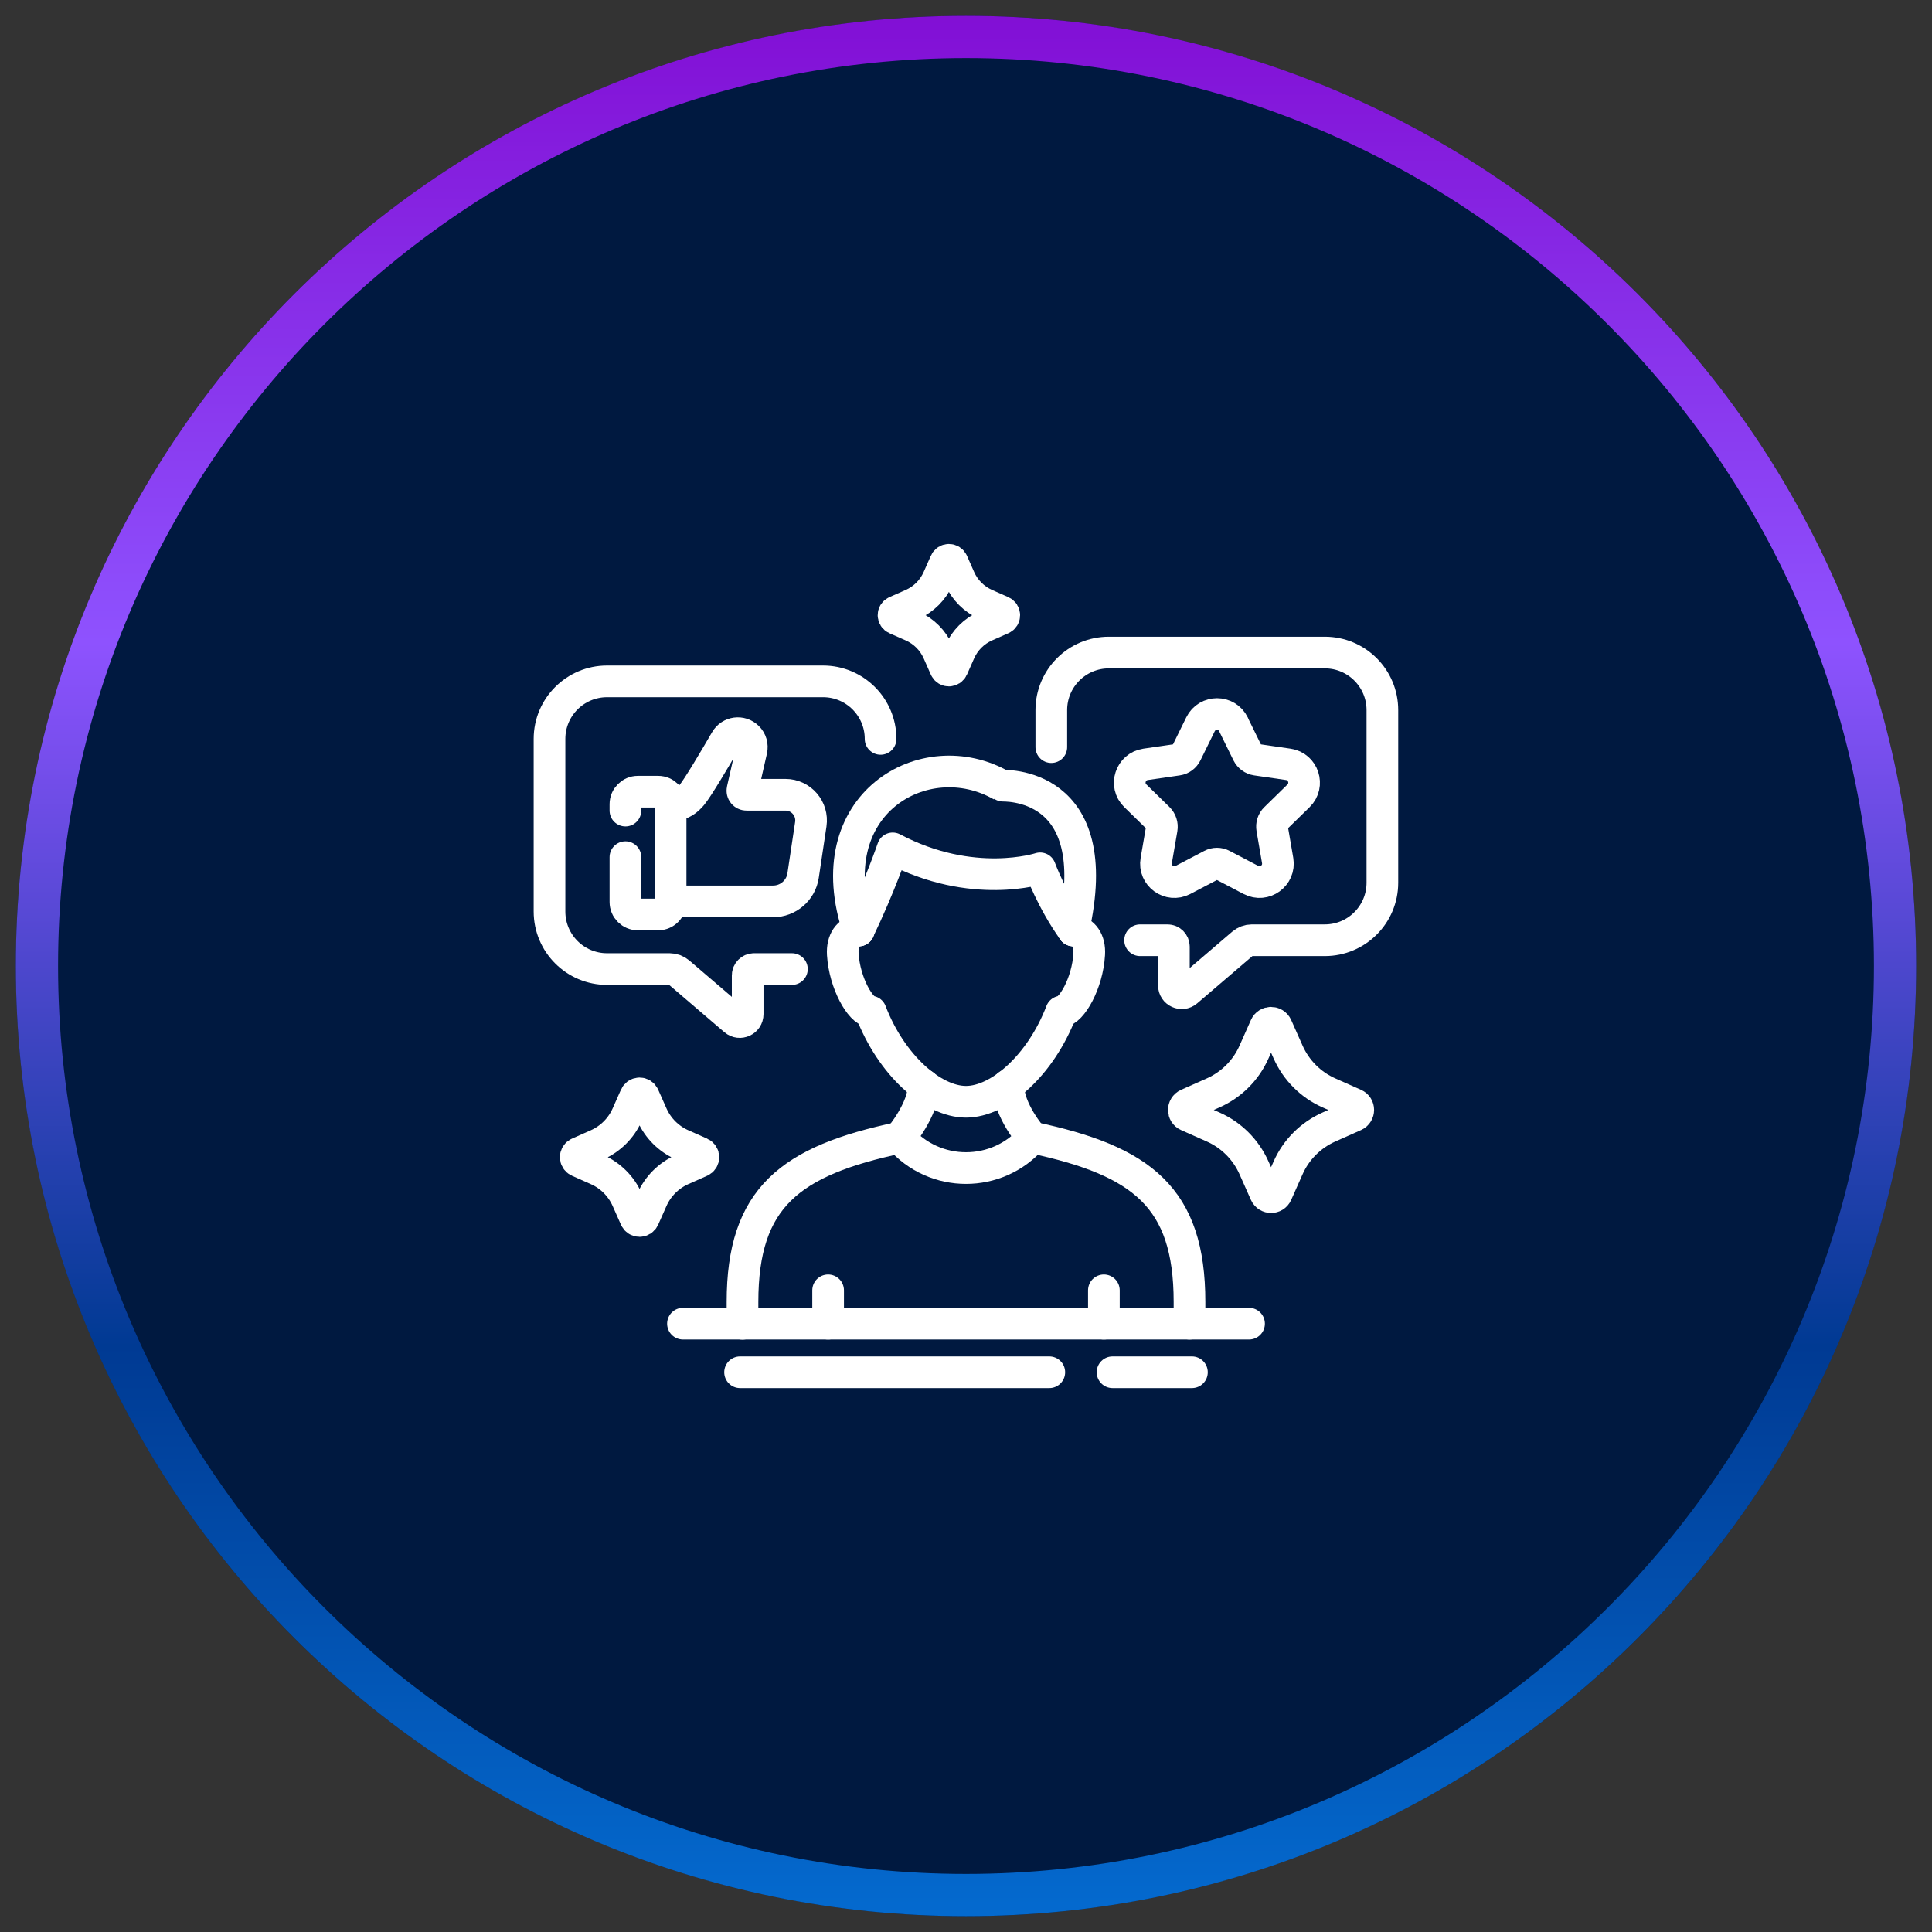
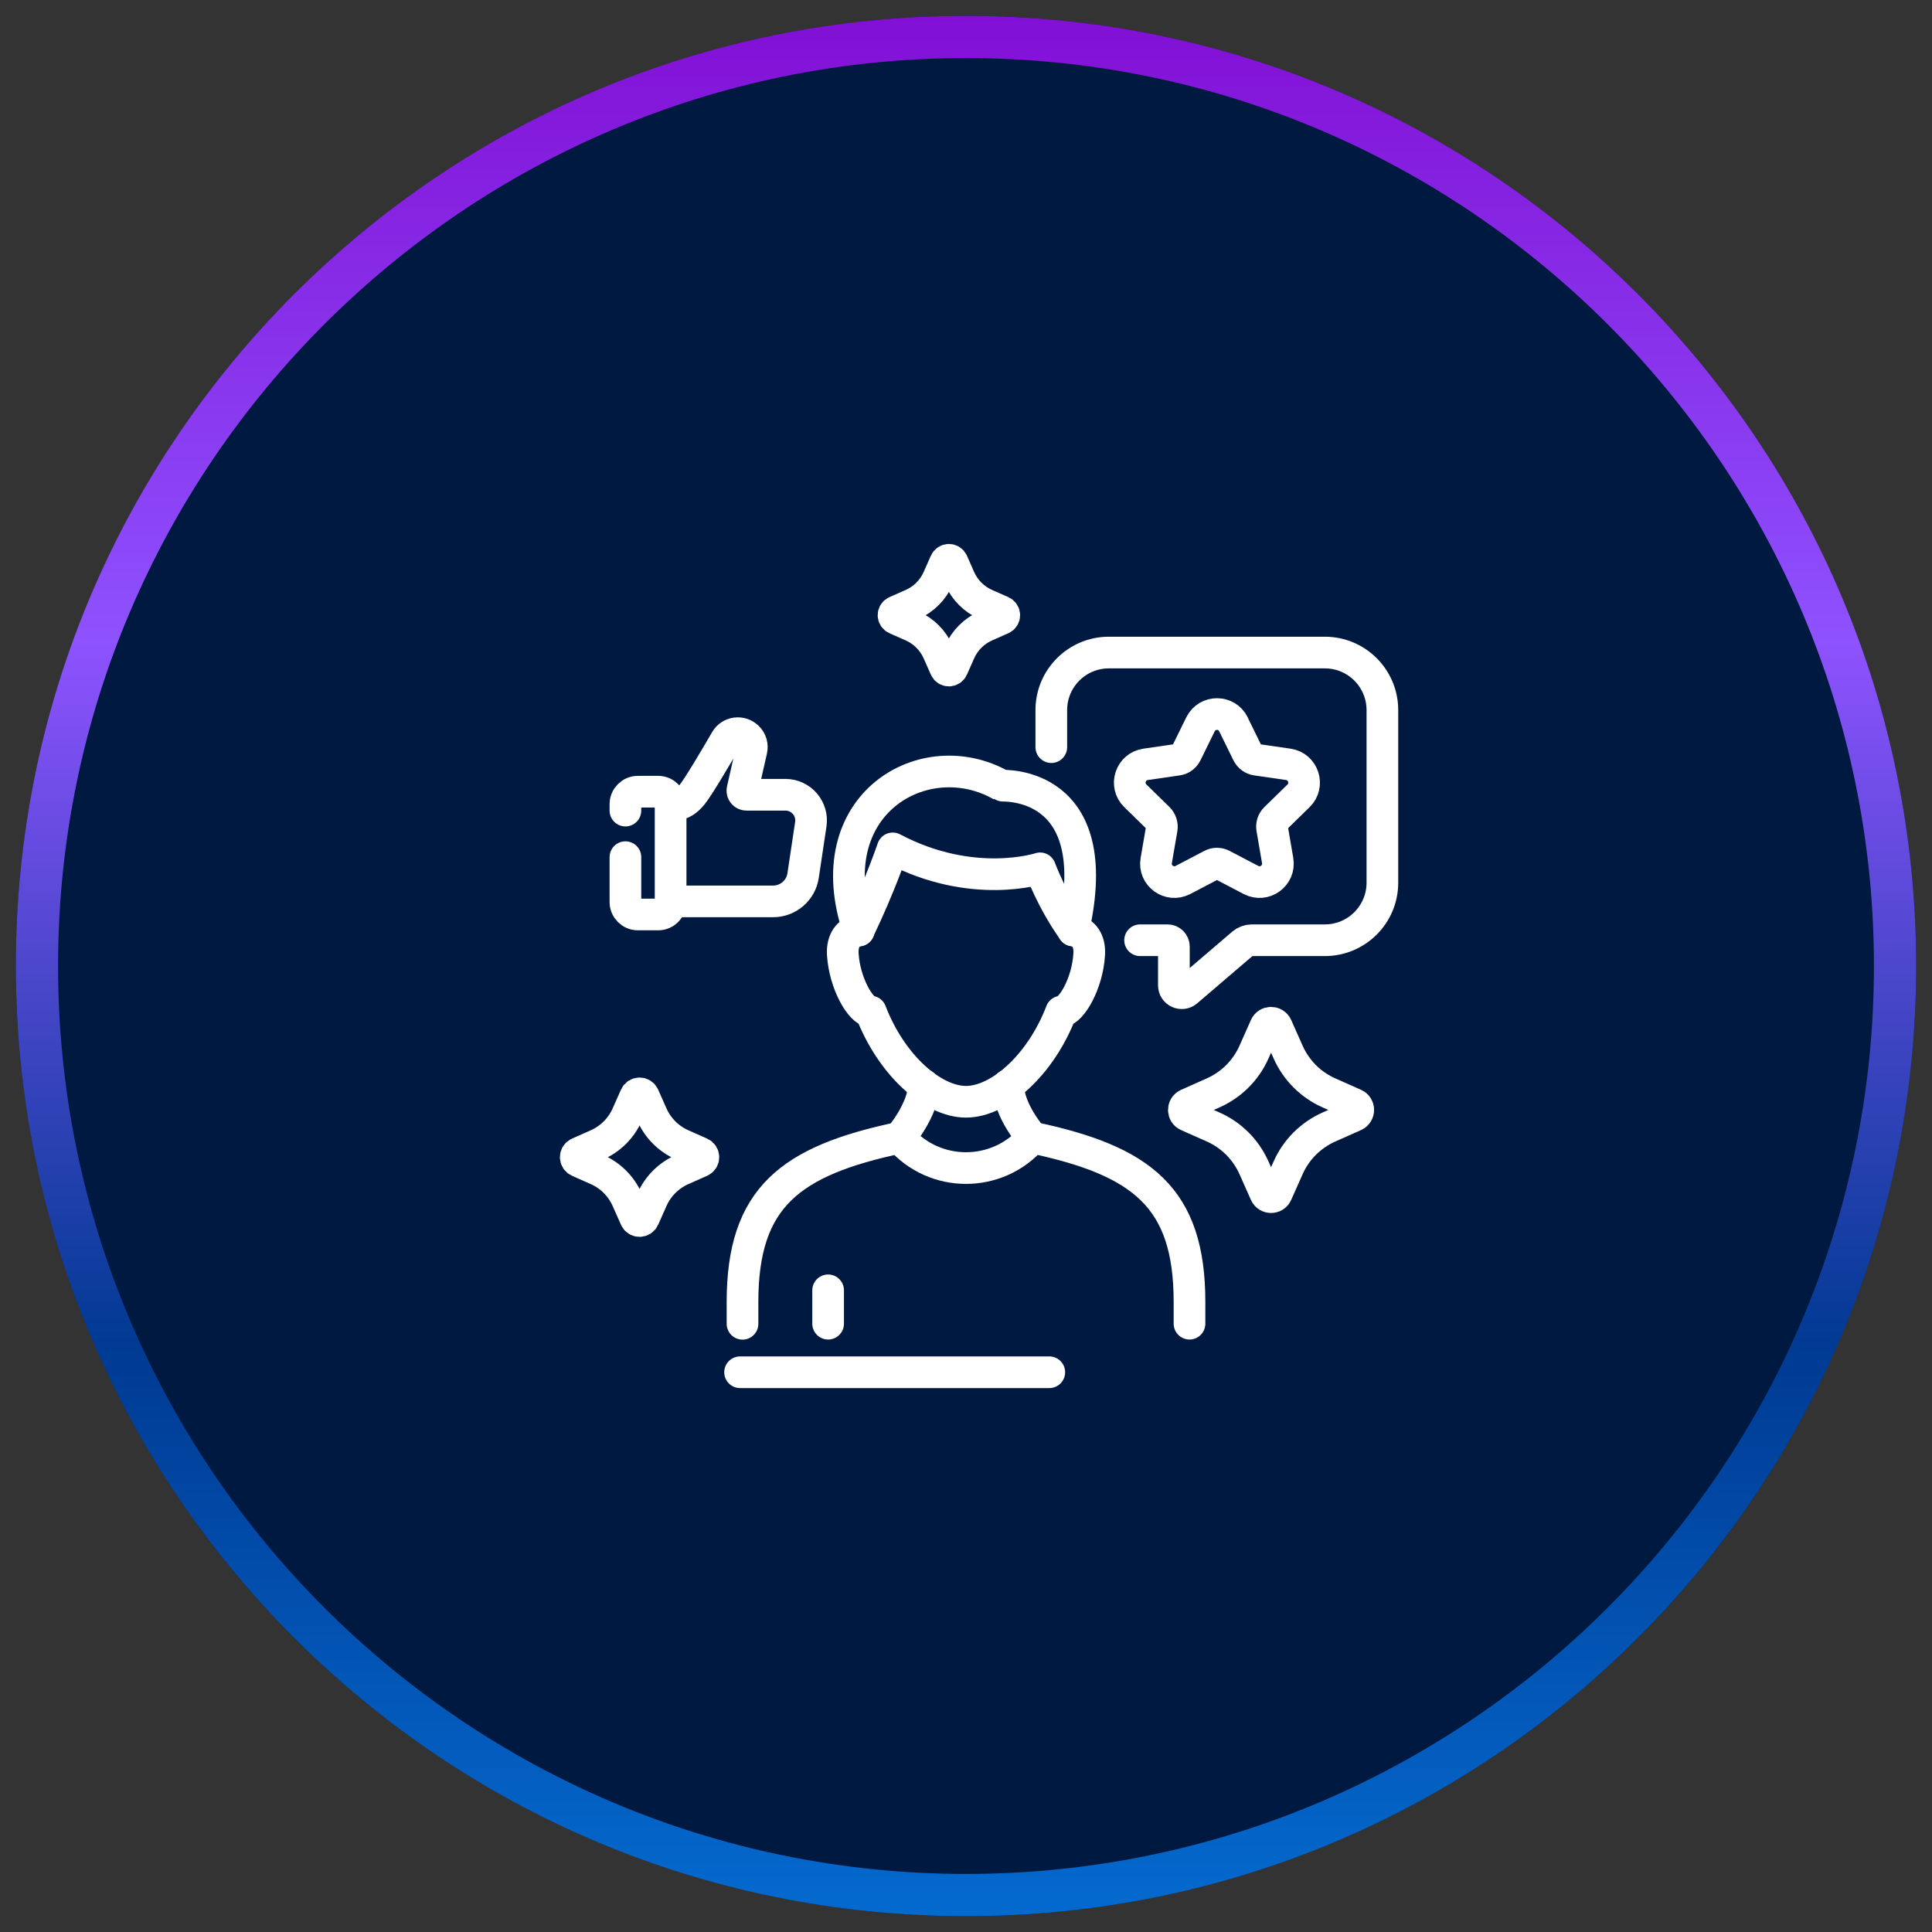
<svg xmlns="http://www.w3.org/2000/svg" id="Layer_1" viewBox="0 0 183 183">
  <rect x="0" y="0" width="183" height="183" fill="#333333" stroke="none" />
  <defs>
    <style>.cls-1{fill:url(#linear-gradient);}.cls-1,.cls-2{stroke-width:0px;}.cls-2{fill:#001940;}.cls-3{fill:none;stroke:#fff;stroke-linecap:round;stroke-linejoin:round;stroke-width:3px;}</style>
    <linearGradient id="linear-gradient" x1="91.5" y1="181.5" x2="91.5" y2="1.5" gradientUnits="userSpaceOnUse">
      <stop offset="0" stop-color="#046acf" />
      <stop offset=".3" stop-color="#003a93" />
      <stop offset=".67" stop-color="#8e52fe" />
      <stop offset="1" stop-color="#820fd5" />
    </linearGradient>
  </defs>
  <circle class="cls-2" cx="91.5" cy="91.5" r="90" />
  <path class="cls-1" d="M91.5,5.5c47.42,0,86,38.58,86,86s-38.58,86-86,86S5.5,138.92,5.5,91.5,44.08,5.5,91.5,5.5M91.5,1.5C41.79,1.5,1.5,41.79,1.5,91.5s40.29,90,90,90,90-40.29,90-90S141.21,1.5,91.5,1.5h0Z" />
-   <line class="cls-3" x1="64.69" y1="125.38" x2="118.31" y2="125.38" />
  <line class="cls-3" x1="99.39" y1="129.98" x2="70.1" y2="129.98" />
-   <line class="cls-3" x1="112.9" y1="129.98" x2="105.38" y2="129.98" />
-   <path class="cls-3" d="M75.01,91.79h-3.59c-.33,0-.6.27-.6.6v3.67c0,.64-.75.98-1.23.57l-5.27-4.51c-.25-.21-.56-.33-.88-.33h-5.94c-3.01,0-5.45-2.44-5.45-5.45v-16.35c0-3.01,2.44-5.45,5.45-5.45h20.46c3.01,0,5.45,2.44,5.45,5.45" />
  <path class="cls-3" d="M107.99,89.06h2.6c.33,0,.6.27.6.6v3.67c0,.64.75.98,1.23.57l5.27-4.51c.25-.21.56-.33.88-.33h6.92c3.01,0,5.45-2.44,5.45-5.45v-16.35c0-3.01-2.44-5.45-5.45-5.45h-20.46c-3.01,0-5.45,2.44-5.45,5.45v3.51" />
  <path class="cls-3" d="M59.24,81.19v4.25c0,.65.53,1.18,1.18,1.18h1.92c.65,0,1.18-.53,1.18-1.18v-9.27c0-.65-.53-1.18-1.18-1.18h-1.92c-.65,0-1.18.53-1.18,1.18v.61" />
  <path class="cls-3" d="M63.53,85.38h9.7c1.42,0,2.63-1.04,2.84-2.44l.73-4.87c.22-1.47-.92-2.79-2.4-2.79h-3.69c-.25,0-.44-.23-.38-.48l.85-3.74c.1-.45-.03-.91-.36-1.23-.62-.61-1.64-.47-2.07.27-1.02,1.76-2.66,4.53-3.22,5.2-.43.51-.96.92-1.63.92h-.37" />
  <path class="cls-3" d="M116.83,68.61l1.35,2.75c.16.32.47.55.82.6l3.03.44c1.43.21,2,1.97.97,2.98l-2.19,2.14c-.26.25-.37.61-.31.97l.52,3.02c.24,1.43-1.25,2.51-2.53,1.84l-2.71-1.42c-.32-.17-.7-.17-1.02,0l-2.71,1.42c-1.28.67-2.78-.41-2.53-1.84l.52-3.02c.06-.35-.06-.72-.31-.97l-2.19-2.14c-1.04-1.01-.46-2.77.97-2.98l3.03-.44c.36-.05.66-.28.82-.6l1.35-2.75c.64-1.3,2.49-1.3,3.13,0Z" />
  <line class="cls-3" x1="78.44" y1="122.22" x2="78.44" y2="125.38" />
-   <line class="cls-3" x1="104.56" y1="122.22" x2="104.56" y2="125.38" />
  <path class="cls-3" d="M95.5,102.78c0,2.41,2.28,4.98,2.28,4.98h0c-3.31,3.84-9.25,3.84-12.56,0h0s2.28-2.67,2.28-4.98" />
  <path class="cls-3" d="M81.34,88.13c-.98.09-1.59.97-1.51,2.26.17,2.75,1.69,5.38,2.65,5.43,1.94,5.07,5.87,8.54,9.02,8.54s7.08-3.47,9.02-8.54c.97-.05,2.49-2.68,2.65-5.43.08-1.28-.53-2.16-1.51-2.26" />
  <path class="cls-3" d="M101.66,88.13c3.27-14.31-6.75-13.69-6.77-13.71-7.25-4.19-17.64,1.7-13.56,13.71" />
  <path class="cls-3" d="M101.66,88.13c-2.01-2.79-3.14-5.88-3.14-5.88,0,0-6.39,2.11-13.96-1.89,0,0-1.2,3.55-3.23,7.78" />
  <path class="cls-3" d="M112.67,125.38v-2.06c0-9.91-4.51-13.38-14.89-15.57" />
  <path class="cls-3" d="M85.22,107.76c-10.38,2.19-14.89,5.66-14.89,15.57v2.06" />
  <path class="cls-3" d="M125.88,106.75l2.43-1.08c.46-.21.46-.87,0-1.07l-2.43-1.08c-1.72-.76-3.1-2.14-3.87-3.87l-1.08-2.43c-.21-.46-.87-.46-1.07,0l-1.08,2.43c-.76,1.72-2.14,3.1-3.87,3.87l-2.43,1.08c-.46.21-.46.87,0,1.07l2.43,1.08c1.72.76,3.1,2.14,3.87,3.87l1.08,2.43c.21.46.87.46,1.07,0l1.08-2.43c.76-1.72,2.14-3.1,3.87-3.87Z" />
  <path class="cls-3" d="M93.36,59.29l1.54-.68c.3-.13.3-.55,0-.68l-1.54-.68c-1.1-.49-1.97-1.36-2.46-2.46l-.68-1.54c-.13-.3-.55-.3-.68,0l-.68,1.54c-.49,1.1-1.36,1.97-2.46,2.46l-1.54.68c-.3.13-.3.55,0,.68l1.54.68c1.1.49,1.97,1.36,2.46,2.46l.68,1.54c.13.3.55.3.68,0l.68-1.54c.49-1.1,1.36-1.97,2.46-2.46Z" />
  <path class="cls-3" d="M64.59,110.79l1.78-.79c.34-.15.34-.63,0-.78l-1.78-.79c-1.26-.56-2.27-1.57-2.83-2.83l-.79-1.78c-.15-.34-.63-.34-.78,0l-.79,1.78c-.56,1.26-1.57,2.27-2.83,2.83l-1.78.79c-.34.15-.34.63,0,.78l1.78.79c1.26.56,2.27,1.57,2.83,2.83l.79,1.78c.15.34.63.34.78,0l.79-1.78c.56-1.26,1.57-2.27,2.83-2.83Z" />
</svg>